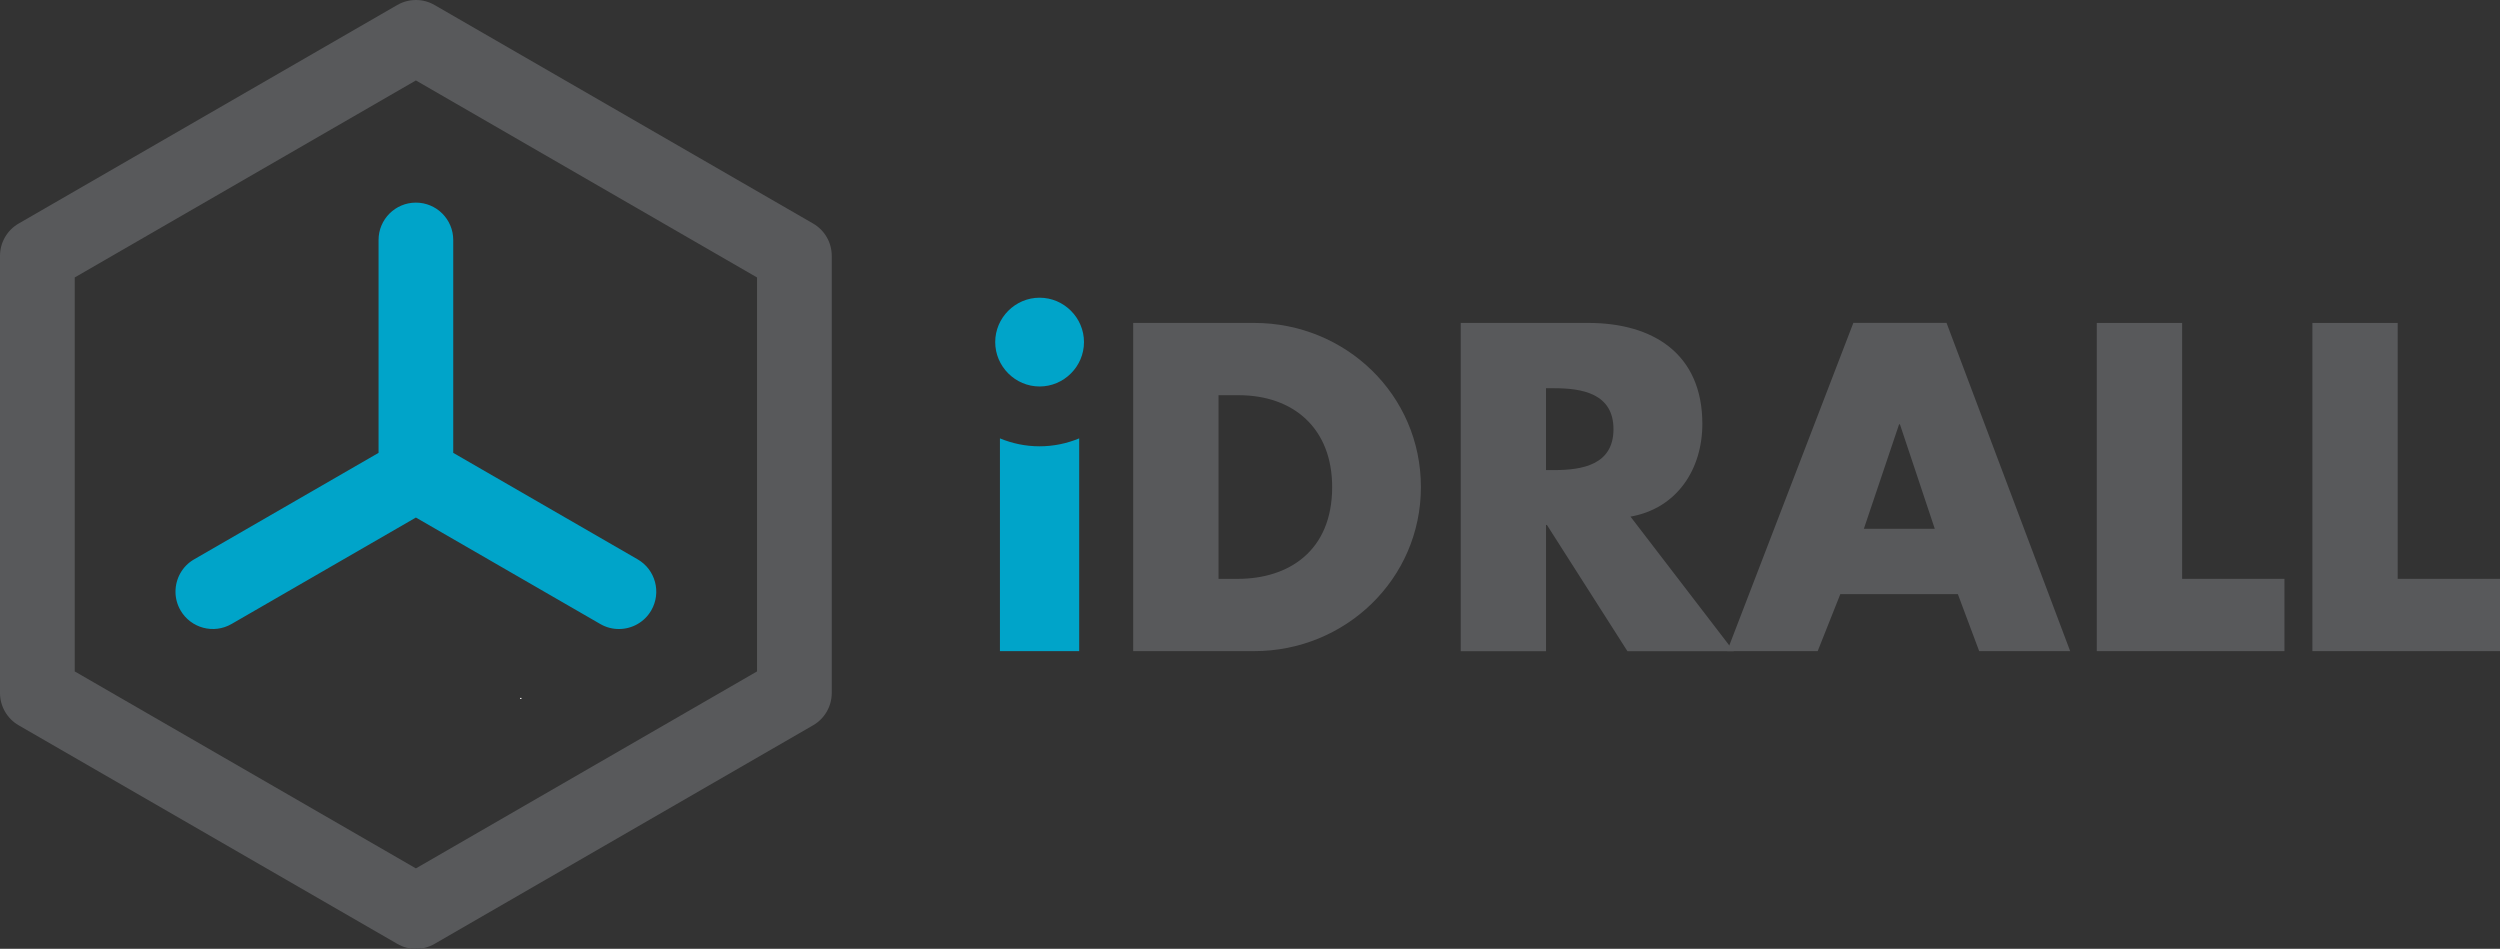
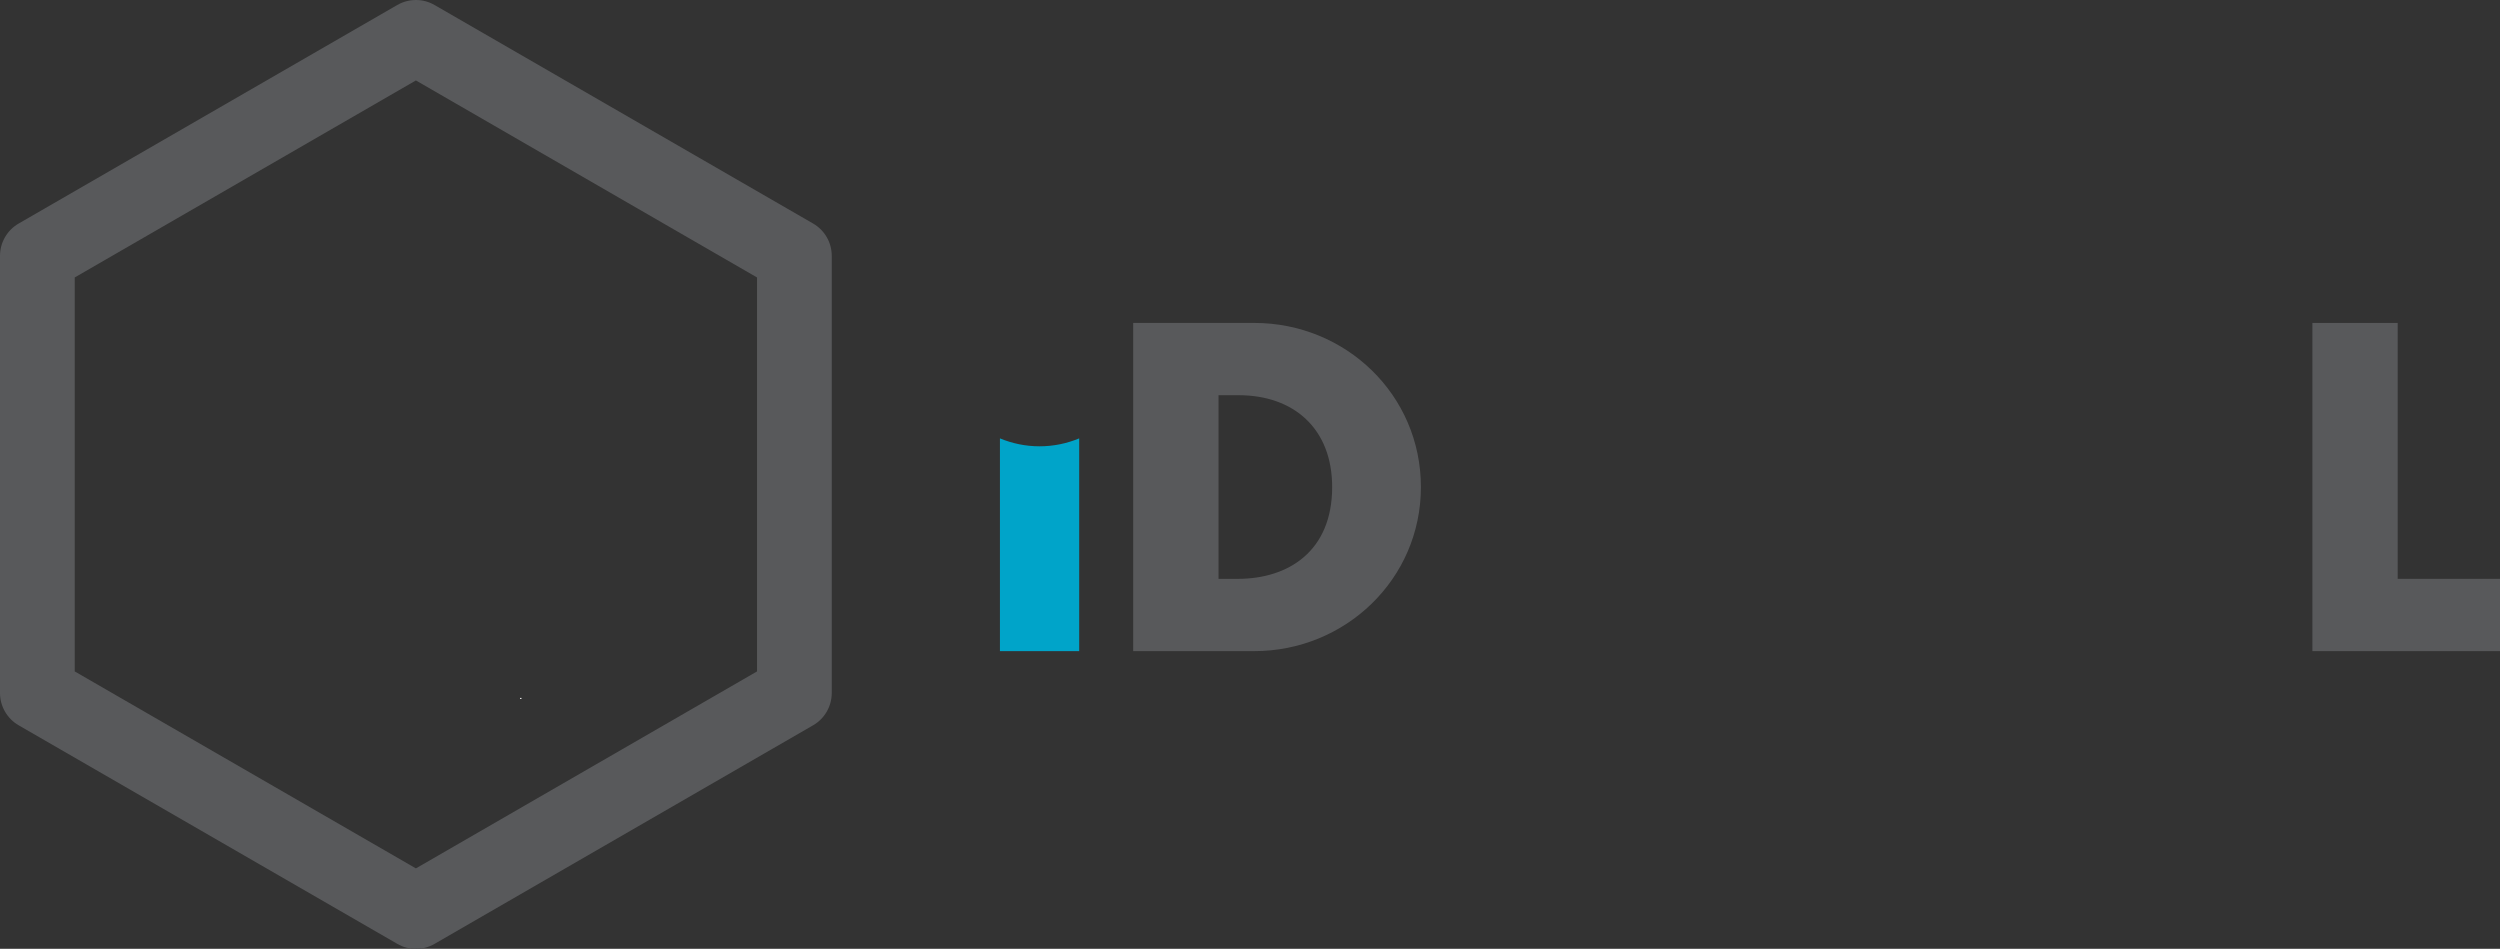
<svg xmlns="http://www.w3.org/2000/svg" id="Layer_2" data-name="Layer 2" viewBox="0 0 602.61 228.71">
  <rect x="0" y="0" width="602.61" height="228.71" fill="#333333" stroke="none" />
  <defs>
    <style>
      .cls-1 {
        fill: #00a4c9;
      }

      .cls-2 {
        fill: #58595b;
      }

      .cls-3 {
        fill: none;
        stroke: #fff;
        stroke-miterlimit: 10;
        stroke-width: .25px;
      }
    </style>
  </defs>
  <g id="Capa_1" data-name="Capa 1">
    <path class="cls-2" d="M100.25,228.71c-1.55,0-3.11-.39-4.5-1.21L4.5,174.83C1.72,173.23,0,170.25,0,167.04V61.68c0-3.22,1.71-6.19,4.5-7.8L95.75,1.21c2.79-1.61,6.22-1.61,9,0l91.24,52.67c2.79,1.61,4.5,4.57,4.5,7.8v105.36c0,3.21-1.72,6.19-4.5,7.79l-91.24,52.68c-1.4,.81-2.95,1.21-4.5,1.21ZM18.01,161.84l82.24,47.48,82.23-47.48V66.88L100.25,19.39,18.01,66.88v94.96Z" />
-     <path class="cls-1" d="M149.18,151.62c-1.53,0-3.07-.38-4.49-1.21l-44.44-25.66-44.44,25.66c-4.3,2.49-9.81,1.01-12.3-3.29-.82-1.42-1.21-2.97-1.21-4.49,0-3.12,1.61-6.15,4.5-7.81l44.45-25.66V57.84c0-4.97,4.03-9,9-9s9,4.03,9,9v51.32l44.44,25.66c4.31,2.48,5.78,7.99,3.3,12.3-1.67,2.89-4.69,4.5-7.8,4.5Z" />
    <g>
      <g>
-         <path class="cls-1" d="M261.29,82.46c0,5.88-4.83,10.7-10.7,10.7s-10.7-4.83-10.7-10.7,4.83-10.7,10.7-10.7,10.7,4.83,10.7,10.7Z" />
        <path class="cls-1" d="M250.58,107.58c-3.38,0-6.6-.69-9.55-1.91v51.29h19.1v-51.29c-2.95,1.22-6.16,1.91-9.55,1.91Z" />
      </g>
      <path class="cls-2" d="M273.15,77.84h29.17c22.03,0,40.18,17.31,40.18,39.56s-18.26,39.55-40.18,39.55h-29.17V77.84Zm20.57,61.69h4.62c12.28,0,22.77-6.71,22.77-22.13,0-14.17-9.34-22.14-22.56-22.14h-4.83v44.28Z" />
-       <path class="cls-2" d="M417.88,156.96h-25.6l-19.41-30.43h-.21v30.43h-20.56V77.84h30.75c15.63,0,27.49,7.45,27.49,24.34,0,10.92-6.09,20.36-17.32,22.35l24.87,32.42Zm-45.23-43.65h2c6.71,0,14.27-1.26,14.27-9.86s-7.56-9.87-14.27-9.87h-2v19.72Z" />
-       <path class="cls-2" d="M443.6,143.21l-5.46,13.74h-21.83l30.43-79.12h22.46l29.8,79.12h-21.93l-5.14-13.74h-28.33Zm14.37-40.92h-.21l-8.49,25.18h17.1l-8.4-25.18Z" />
-       <path class="cls-2" d="M525.99,139.53h24.66v17.42h-45.23V77.84h20.57v61.69Z" />
      <path class="cls-2" d="M577.95,139.53h24.66v17.42h-45.22V77.84h20.56v61.69Z" />
    </g>
    <line class="cls-3" x1="125.37" y1="168.35" x2="125.69" y2="168.35" />
  </g>
</svg>